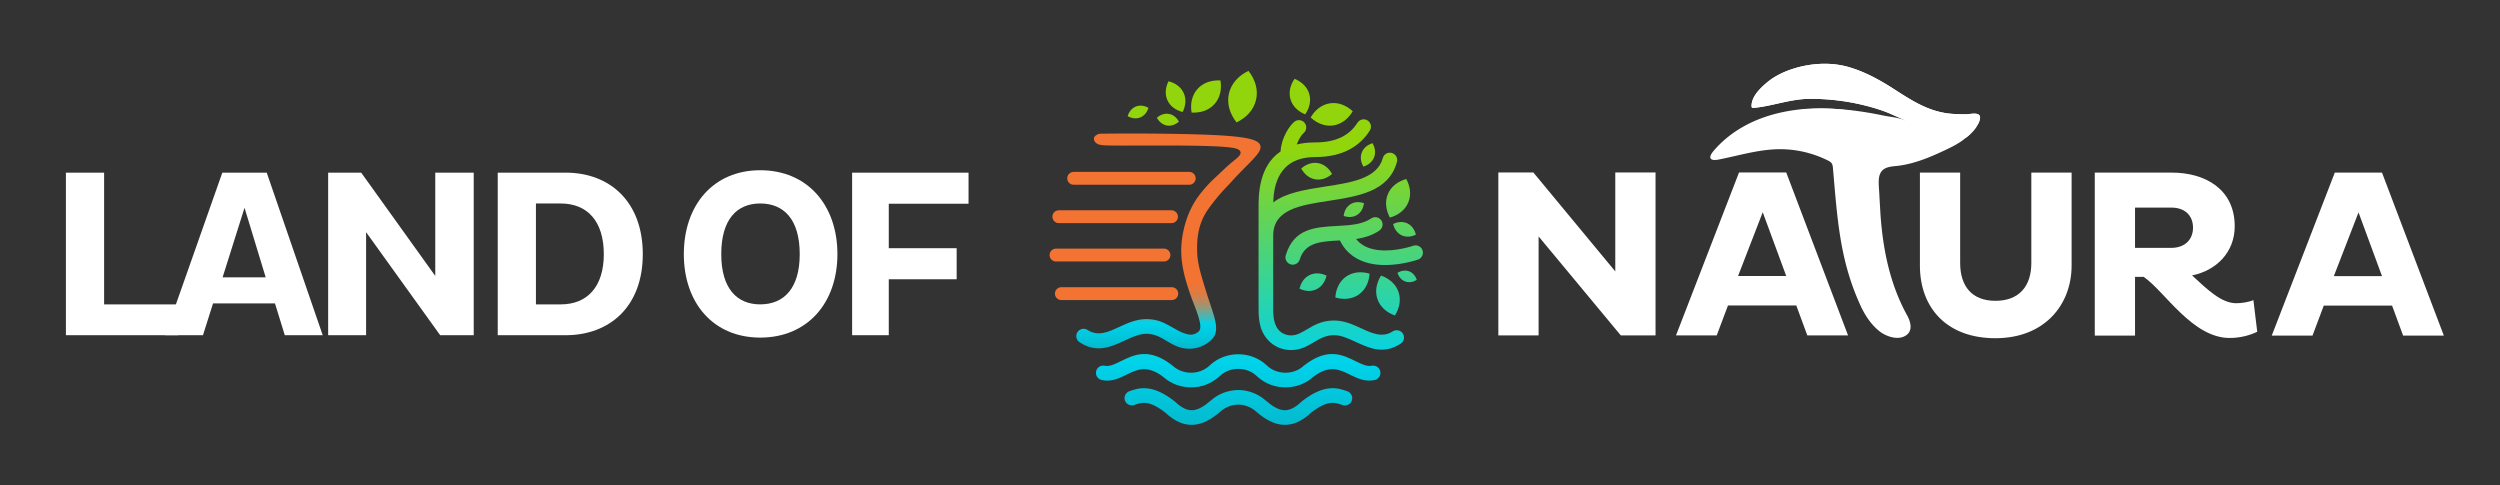
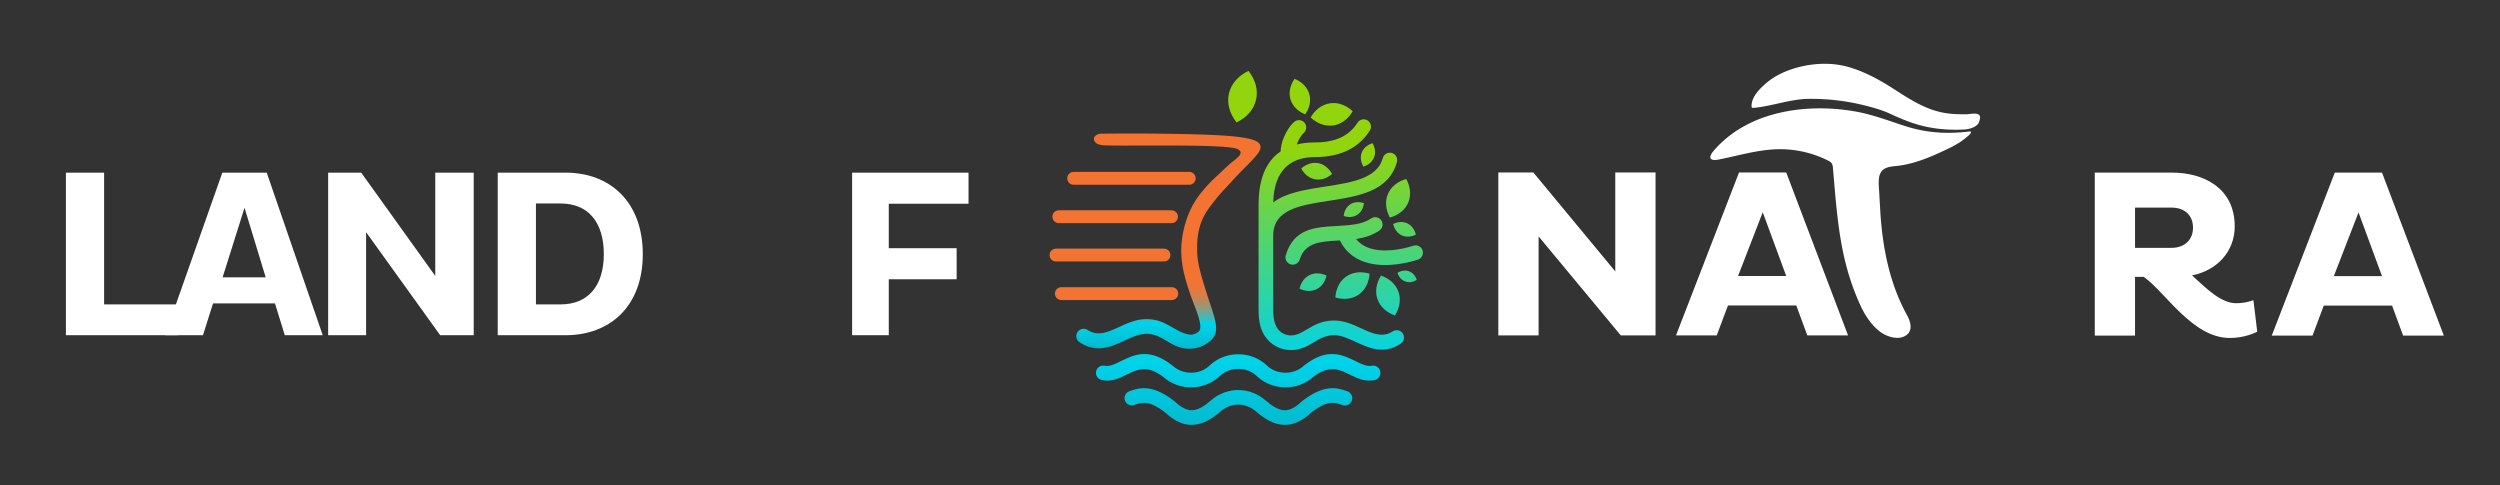
<svg xmlns="http://www.w3.org/2000/svg" xmlns:xlink="http://www.w3.org/1999/xlink" id="Layer_1" data-name="Layer 1" viewBox="0 0 9281.03 1800.81">
  <rect x="0" y="0" width="9281.03" height="1800.81" fill="#333333" stroke="none" />
  <defs>
    <style>      .cls-1, .cls-5 {        fill: none;      }      .cls-2 {        clip-path: url(#clip-path);      }      .cls-3 {        fill: url(#linear-gradient);      }      .cls-4 {        fill: url(#linear-gradient-2);      }      .cls-5 {        stroke: #f37333;        stroke-linecap: round;        stroke-miterlimit: 9.88;        stroke-width: 47.75px;      }      .cls-6 {        clip-path: url(#clip-path-2);      }      .cls-7 {        fill: url(#linear-gradient-3);      }      .cls-8 {        clip-path: url(#clip-path-3);      }      .cls-9 {        fill: url(#linear-gradient-4);      }      .cls-10 {        clip-path: url(#clip-path-4);      }      .cls-11 {        fill: url(#linear-gradient-5);      }      .cls-12 {        fill: #fff;      }    </style>
    <clipPath id="clip-path">
      <path class="cls-1" d="M4838.46,1359.22a22.53,22.53,0,0,1,1.95-1.67c87.09-68.59,142.73-41.18,193.43-16.19,21.05,10.38,40.9,20.16,58.64,16.38a27.18,27.18,0,0,1,11.26,53.17c-36.07,7.67-64.15-6.17-93.93-20.85-35.91-17.7-75.33-37.11-135.29,9.83-28.51,25.48-65.51,38.2-102.36,38.2-37.27,0-74.71-13-103.34-39.1l-5.13-4.66a93.87,93.87,0,0,0-30.21-18.36,106.26,106.26,0,0,0-73.12,0,93.78,93.78,0,0,0-30.22,18.39L4525,1399c-28.65,26.06-66.07,39.09-103.35,39.09-36.84,0-73.85-12.73-102.36-38.19-60-46.94-99.37-27.53-135.29-9.83-29.78,14.68-57.89,28.51-93.93,20.84a27.17,27.17,0,0,1,11.27-53.16c17.74,3.78,37.6-6,58.63-16.38,50.7-25,106.35-52.41,193.43,16.18.68.54,1.33,1.09,1.94,1.68,18.16,16.3,42.16,24.47,66.31,24.47,24.36,0,48.57-8.29,66.77-24.85l5.13-4.66a147.83,147.83,0,0,1,47.64-29,158.49,158.49,0,0,1,111.4,0,147.83,147.83,0,0,1,47.64,29l5.13,4.66c18.2,16.56,42.37,24.85,66.76,24.85,24.16,0,48.17-8.15,66.31-24.47m-3.72,129.47c39.94-31,71.56-43.57,98.33-46.72,28.4-3.32,49.47,3.65,69.13,10.74a27.11,27.11,0,0,1-17.53,51.3c-.25-.09-.5-.17-.75-.27-13.56-4.9-28-9.72-44.68-7.76-17.83,2.09-40.29,11.51-71,35.4-35.6,33.32-69.23,47.67-104.26,45.7-34.16-1.9-66.92-19.56-102.1-50.34a99.09,99.09,0,0,0-30.13-18,94,94,0,0,0-69.57,0,98.89,98.89,0,0,0-30.13,18c-35.21,30.78-67.95,48.44-102.1,50.34-35,2-68.67-12.38-104.26-45.7-30.76-23.87-53.21-33.31-71-35.4-16.71-2-31.11,2.88-44.68,7.76a27.11,27.11,0,0,1-18.29-51c19.67-7.1,40.74-14.07,69.14-10.74,26.77,3.14,58.39,15.66,98.33,46.72a27.64,27.64,0,0,1,3.1,2.51c24.22,22.83,45.05,32.76,64.73,31.67,20.79-1.2,43.29-14.15,69.35-37a153.31,153.31,0,0,1,46.72-28,156.09,156.09,0,0,1,53.72-10.08h.42a156,156,0,0,1,53.71,10.08,153.51,153.51,0,0,1,46.72,28c26.07,22.81,48.56,35.81,69.35,37,19.7,1.09,40.51-8.84,64.73-31.67a27.48,27.48,0,0,1,3.06-2.54Zm-80.67-926.51c.3-14.92,4.85-34.88,12.87-53.9,8.51-20.22,21.18-41,36.94-55.07a27.11,27.11,0,1,1,36.15,40.4c-9.26,8.29-17.3,21.92-23.12,35.72-1,2.39-2,4.78-2.81,7,19.9-4.89,42.59-7.63,68.46-7.63,42.67,0,75.61-7.92,101-21.17,24.62-12.84,42.62-30.9,55.83-51.64a27.11,27.11,0,1,1,45.72,29.13h0c-18,28.25-42.64,52.92-76.46,70.57-33,17.24-74.34,27.55-126.09,27.55-137.22,0-153.92,107.8-155.77,168.34,47.88-36.63,121.27-47.92,195.43-59.31,94.75-14.55,191-29.34,211.32-105.23a27.19,27.19,0,0,1,52.74,13.22c-.07.27-.14.55-.22.82-29.53,110.24-143.53,127.75-255.76,145C4827.62,761.8,4726.7,777.3,4726.7,874.39v248.49c0,32.83-2.8,74.37,18.95,100.63,12.53,15.1,30.37,21.63,47.43,21.63,21.16,0,38.93-10.57,57.58-21.67,27.56-16.4,56.59-33.67,102.05-33.67,37.51,0,69.86,14.92,101.85,29.63,39.08,18,77.45,35.67,116.09,10.69a27.17,27.17,0,0,1,29.35,45.73c-63.59,41.09-115.42,17.23-168.19-7.08-26.48-12.19-53.26-24.52-79.1-24.52-31,0-53.3,13.23-74.43,25.8-25.42,15.13-49.63,29.53-85.22,29.53-31.81,0-65.38-12.53-89.32-41.4-33-39.81-31.5-85.07-31.5-132.24V780.16c0-26.43.13,3.64.09-5.71C4672.09,727.37,4671.58,617.72,4754.05,562.22Zm71.07,401.58A27.16,27.16,0,0,1,4773,948.49h0c29.84-100.86,108.8-105.18,191.64-109.7,45.43-2.49,92.3-5,125.61-27.79a27.16,27.16,0,0,1,30.62,44.87c-26.5,18.09-56,26.72-86.38,31.33,15.84,20.24,37.52,31.58,60.8,37.31C5155.68,939.36,5227,919,5247.6,912A27.17,27.17,0,0,1,5265,963.44h0c-24.17,8.26-108.42,32-182.72,13.78-43.89-10.8-84.15-35.52-108-84.61l-6.89.37c-63.15,3.48-123.35,6.77-142.29,70.82Zm40.49-527.72c16.71-28.52,41.87-48.18,72.06-52.62s59.93,7.12,84.15,29.6c-16.71,28.52-41.88,48.17-72.07,52.62s-59.91-7.12-84.14-29.6Zm-20.14-11.54c16.33-23.76,22.53-50.88,14.87-76.34s-27.78-44.67-54.5-55.51c-16.32,23.75-22.52,50.87-14.87,76.34S4818.76,413.75,4845.47,424.54Zm99.63,221.22c-11.7-21.33-29.79-36.3-51.93-40.2s-44.22,4-62.51,20c11.71,21.32,29.79,36.29,51.93,40.19s44.22-4,62.51-20Zm116.41-27.23c18.62-5.89,33.24-17.79,39.76-34.58s3.77-35.45-6-52.36c-18.61,5.89-33.23,17.79-39.75,34.62s-3.8,35.44,6,52.34Zm98.36,189.26c-15.42-28.7-19-59.95-7.3-87.62s36.75-46.77,68.11-55.62c15.41,28.7,19,60,7.28,87.62s-36.74,46.8-68.09,55.65Zm12,23.82c4.62,19,15.52,34.36,31.84,42s35.11,6.13,52.63-2.48c-4.62-19-15.52-34.35-31.84-42s-35.11-6.11-52.63,2.5Zm15.94,181.44c5.21,15.16,15.28,26.93,29.21,31.94s29.19,2.38,42.87-6c-5.21-15.17-15.28-26.94-29.21-31.95s-29.19-2.36-42.87,6ZM4988.21,801.64c2.15-18.5,10.66-34.33,25.21-43.47s32.51-9.92,50.1-3.83c-2.15,18.5-10.66,34.33-25.21,43.47s-32.51,10-50.1,3.86ZM5127,1023c-17.44,27.83-23.18,59-13.22,87.64s33.82,49.54,64.76,60.53c17.44-27.83,23.18-59,13.22-87.65S5158,1034,5127,1023Zm-42.55-7.09c-31.11-9.16-62.29-6.33-86.86,10.74s-38.08,45.36-40.32,77.69c31.11,9.16,62.29,6.33,86.86-10.74s38.09-45.3,40.32-77.66Zm-260.06,55.8c5.24-22.72,18-41.25,37.4-50.61s41.84-7.85,62.89,2.18c-5.23,22.72-18,41.25-37.4,50.6s-41.84,7.88-62.89-2.14Z" />
    </clipPath>
    <linearGradient id="linear-gradient" x1="4603.61" y1="457.53" x2="4603.61" y2="-873.9" gradientTransform="matrix(0.99, 0, 0, -0.99, 54.16, 713.64)" gradientUnits="userSpaceOnUse">
      <stop offset="0" stop-color="#92d50d" />
      <stop offset="0.22" stop-color="#92d50d" />
      <stop offset="0.82" stop-color="#00d3ea" />
      <stop offset="1" stop-color="#04bace" />
    </linearGradient>
    <linearGradient id="linear-gradient-2" x1="4334.48" y1="220.59" x2="4334.48" y2="-587.91" gradientTransform="matrix(0.99, 0, 0, -0.99, 54.16, 713.64)" gradientUnits="userSpaceOnUse">
      <stop offset="0" stop-color="#f37333" />
      <stop offset="0.68" stop-color="#f37333" />
      <stop offset="0.7" stop-color="#ef7436" />
      <stop offset="0.73" stop-color="#e4793e" />
      <stop offset="0.76" stop-color="#d1814d" />
      <stop offset="0.78" stop-color="#b68b61" />
      <stop offset="0.81" stop-color="#93997b" />
      <stop offset="0.83" stop-color="#68aa9b" />
      <stop offset="0.86" stop-color="#37bdc0" />
      <stop offset="0.88" stop-color="#00d3ea" />
      <stop offset="1" stop-color="#04bace" />
    </linearGradient>
    <clipPath id="clip-path-2">
      <path class="cls-1" d="M4423.6,417.88c-5.37-33.16,1.54-64.84,22.28-87.88s51.51-33.28,85.05-31.4c5.4,33.16-1.55,64.84-22.29,87.88S4457.14,419.76,4423.6,417.88Zm-33.12-2.12c11.73-23.52,13.89-48.81,3.74-70.83s-30.77-36.82-56.26-43.19c-11.73,23.52-13.89,48.8-3.75,70.83S4365,409.38,4390.48,415.76Zm-13.79,35.87c-8.36-15.25-21.31-26-37.12-28.75s-31.63,2.86-44.72,14.33c8.36,15.25,21.31,26,37.12,28.75s31.65-2.86,44.74-14.33Z" />
    </clipPath>
    <linearGradient id="linear-gradient-3" x1="4463.42" y1="420.16" x2="4463.42" y2="-911.28" xlink:href="#linear-gradient" />
    <clipPath id="clip-path-3">
      <path class="cls-1" d="M4590.61,454.46c-25.47-32.29-36.83-70.35-28.31-107.33s35.41-66.21,72.44-84.1c25.47,32.3,36.84,70.35,28.31,107.33S4627.64,436.57,4590.61,454.46Z" />
    </clipPath>
    <linearGradient id="linear-gradient-4" x1="4973.84" y1="536.47" x2="4973.84" y2="-794.96" xlink:href="#linear-gradient" />
    <clipPath id="clip-path-4">
      <path class="cls-1" d="M4263.51,400.37c-15.14-8.57-31.78-10.87-46.7-4.93s-25.4,19.1-30.49,35.71c15.14,8.56,31.78,10.87,46.69,4.92S4258.42,417,4263.51,400.37Z" />
    </clipPath>
    <linearGradient id="linear-gradient-5" x1="4091.87" y1="1529.67" x2="4091.87" y2="198.24" gradientTransform="matrix(0.84, -0.52, -0.52, -0.84, 1614.89, 3636.92)" xlink:href="#linear-gradient" />
  </defs>
  <title>The Land Logo White Horiz 3</title>
  <g>
    <g class="cls-2">
      <rect class="cls-3" x="3920.49" y="259.79" width="1366.37" height="1319.27" />
    </g>
    <path class="cls-4" d="M4090.63,538.76c-5-.73-20.39-3-26.86-14-.6-1-3.84-6.76-2.33-12.83,2.49-10,17.7-15.51,22.75-15.55,62.56-.78,153.1-1.29,262.49.39,258.82,4,325.31,15.51,332.49,44.33,6.7,26.9-44.54,63-112,138.46-8.92,10-30.79,31-56.1,63-13.59,17.21-26.92,34.1-37.24,52.1-30.21,52.74-30,107.2-29.55,136.11.68,44.22,11.34,80.11,33.42,151.65,24.64,79.76,52.44,136.26,26.86,170.82-7.8,10.53-21.18,19.85-22.91,21a116.7,116.7,0,0,1-66.41,20.35c-35.6,0-59.82-14.41-85.23-29.53-21.13-12.57-43.36-25.81-74.43-25.81-25.83,0-52.62,12.34-79.09,24.53-52.75,24.3-104.57,48.17-168.16,7.05a27.17,27.17,0,1,1,29-46l.36.23c38.64,25,77,7.3,116.08-10.7,32-14.72,64.35-29.62,101.85-29.62a160.19,160.19,0,0,1,35.26,3.79c22,4.95,38.49,14.09,66.81,29.85,15,8.39,27.26,16,46.29,21.32,8.3,2.32,17.81,4.18,28.37,1.1,0,0,10.51-3.08,18.19-10.75,19.23-19.19-16.18-91.09-32.66-140-14.24-42.25-33.75-100.11-32.67-166.44.21-13.25,3.15-115.08,66.89-199.11a513.35,513.35,0,0,1,56.78-63c23.09-21,44.84-43.52,69.23-63,13.28-10.62,29.9-23.1,27.22-34.21-1.64-6.79-10-10.37-13.23-11.67C4542.41,532.37,4129.14,544.38,4090.63,538.76Z" />
    <line class="cls-5" x1="3985.88" y1="662.02" x2="4414.97" y2="662.02" />
    <line class="cls-5" x1="3930.8" y1="804.51" x2="4349.12" y2="804.51" />
    <line class="cls-5" x1="3920.3" y1="946.86" x2="4321.12" y2="946.86" />
    <line class="cls-5" x1="3940.14" y1="1090.06" x2="4350.21" y2="1090.06" />
    <g class="cls-6">
-       <polyline class="cls-7" points="3781.94 296.72 3781.94 1615.98 5148.32 1615.98 5148.32 296.72" />
-     </g>
+       </g>
    <g class="cls-8">
      <polyline class="cls-9" points="4286.36 181.78 4286.36 1501.04 5652.74 1501.04 5652.74 181.78" />
    </g>
    <g class="cls-10">
-       <polyline class="cls-11" points="3676.23 581.58 4370.4 1703.45 5532.33 984.49 4838.16 -137.38" />
-     </g>
+       </g>
  </g>
  <g>
    <path class="cls-12" d="M7314.85,488.05a8.85,8.85,0,0,0-3.66,0c-70.11,8.93-140.3,6.47-208.95-11.46-34.71-9.08-68.43-21.82-102.54-32.9-35.1-11.4-70.51-22.17-106.79-28.95l-5.41-1c-181.93-31.88-399.78-1.54-525.87,146.36-22.22,26.07-13.18,38.41,18.4,32.26,69.18-13.5,137.54-34.4,208.34-38a398.12,398.12,0,0,1,197.19,41.26c5.49,2.75,11.16,5.83,14.54,11s4,11.46,4.54,17.54c11.88,134.41,20,270.32,60.24,400a907.14,907.14,0,0,0,41.53,109c16.83,36.73,39.74,72.18,71.9,97.31,25.86,20.2,74.81,36.35,103,10.31,20.1-18.57,10-49.74-1.28-70.09-44-79.32-70.51-167.05-85.32-256.24a1263.93,1263.93,0,0,1-14.61-135.47c-1.14-20-2.43-40-3.37-60-.89-18.76-3.52-39-1.25-57.68,1.27-10.35,5-20.72,12.24-28.21,14.5-15,38.76-15.19,58.1-17.52,61.2-7.37,119.52-31.91,174.79-58,18-8.51,36-17.28,52.8-28a212.52,212.52,0,0,0,23.9-17.43c5.56-4.71,18.06-13.36,19.7-20.85a2.6,2.6,0,0,0,.07-.56,3.07,3.07,0,0,0-2.28-2.6" />
    <g>
-       <path class="cls-12" d="M7297.44,424.35c-17-.09-34-.41-51-1.71-81.71-6.31-143.1-45.31-213.65-90.84-54-34.87-111-66.46-173.15-83.77-67.44-18.79-143.41-12.87-209.27,9.38-34.35,11.58-67.51,28.45-95,52.46-23.56,20.59-53.33,50.27-52.8,84.08,0,1.89.25,4,1.59,5.29,1.58,1.5,4,1.43,6.21,1.23,69.54-6.39,135.79-32.93,205.86-33.53,120.43-1,246.21,24.76,354.56,78.48,2.62,1.31,5.26,2.6,7.84,4-22.63-12.3-61.16-15.19-87.25-20.64-31.85-6.66-63.9-12.34-96.14-16.65-63.21-8.47-127.36-11.9-191-6.51-10.08.85-20.22,2.05-30.39,3.43,74.43,14,134.52,57.33,132.58,130.63l19.22,6.56a71.32,71.32,0,0,1,40.64,34.28c1.08.05,2.12,0,3.22.13a566.39,566.39,0,0,0,100.51-.44c4.07-20.31,18.47-37.64,46-42.7,38.83-7.14,76.77-8.29,115.92-10.6,38.22-2.24,73.73-20.29,113.24-21.59a58.55,58.55,0,0,1,28.65,6.58,65.44,65.44,0,0,1,20.8-3.52c2.62.35.13,3.32,2.74,3.67,26.82-19.41,44.23-40.83,51.8-65.71,10.72-35.26-33.17-21.9-51.73-22" />
-       <path class="cls-12" d="M7276.93,976.21c0,87.19,44.48,140.56,130.77,140.56,89,0,133.43-55.14,133.43-140.56V640.84h149.5V986c0,145-99.64,269.58-282.91,269.58-180.59,0-280.22-113-280.22-269.58V640.84h149.43Z" />
      <path class="cls-12" d="M7776.67,640.84H8064c117.43,0,232.18,57.82,232.18,199.26,0,95.19-66.71,163.69-158.31,182.37,54.25,49.83,107.64,103.21,163.7,103.21,19.55,0,45.35-3.57,64-11.57l14.21,117.41c-24.91,12.45-61.38,23.15-102.3,23.15-138.79,0-240.19-172.6-319.37-226.86h-32v218H7776.67Zm149.45,129.87V920.16h135.22c48.93,0,80.06-30.23,80.06-74.73,0-46.25-31.13-74.72-80.06-74.72Z" />
      <path class="cls-12" d="M8667.7,640.84H8843l229.5,604.93h-151.2l-40.92-111.21H8626.78L8585,1245.77H8433.73Zm-3.54,384.3H8843l-87.19-236.65Z" />
      <polygon class="cls-12" points="5711.92 877.73 5711.92 1245.15 5562.46 1245.15 5562.46 640.21 5692.35 640.21 5996.6 1007.61 5996.6 640.21 6146.06 640.21 6146.06 1245.15 6017.06 1245.15 5711.92 877.73" />
      <path class="cls-12" d="M6456,640.22H6631.2l229.53,604.92H6709.49l-40.92-111.2H6415l-41.82,111.2H6222Zm-3.57,384.31H6631.2L6544,787.88Z" />
      <path class="cls-12" d="M7072.32,446.3c13.65,5.39,27.46,10.34,41.52,14.6a483.78,483.78,0,0,0,106.39,19.31c18,1.3,36.16,1.65,54.24,1.16,16.51-.45,32.16-.45,47.42-7,8.9-3.8,18.19-8.54,23.09-16.92a50.23,50.23,0,0,0,4.39-12c10.05-34.41-33.55-21-51.94-21.1-17-.09-34-.41-51-1.72-81.71-6.29-143.09-45.3-213.65-90.84-54-34.87-111-66.46-173.14-83.76-67.44-18.79-143.42-12.87-209.29,9.38-34.31,11.59-67.5,28.45-95,52.46-23.56,20.58-53.33,50.27-52.8,84.07,0,1.9.25,4,1.59,5.3,1.57,1.49,4,1.42,6.21,1.23,69.55-6.39,135.78-32.94,205.86-33.53a823.45,823.45,0,0,1,202.83,23.57c33.11,8.13,66.78,17.49,97.7,31.72,18.33,8.41,36.78,16.66,55.55,24.07" />
    </g>
  </g>
  <g>
    <path class="cls-12" d="M244.7,1244.45V640.91H386.52V1130h275v114.49Z" />
    <path class="cls-12" d="M825.37,640.91H990.16l207.94,603.54H1057.27l-36.41-118h-230l-37.37,118H612.63Zm1,388.73h160L907.78,771.38Z" />
    <path class="cls-12" d="M1359.09,861.91v382.54H1218.23V640.91h122.66l275,383.44V640.91h142.77v603.54H1634.11Z" />
    <path class="cls-12" d="M1847.79,640.91h252c163.85,0,286.51,107.4,286.51,302.66,0,194.37-122.66,300.88-286.51,300.88h-252ZM2081.6,1130c99.65,0,160-66.57,160-186.39,0-121.6-60.37-188.16-160-188.16h-92V1130Z" />
-     <path class="cls-12" d="M2822.3,632c175.36,0,286.52,129.59,286.52,311.54,0,181-111.16,309.76-286.52,309.76-174.4,0-283.63-128.7-283.63-309.76C2538.67,761.62,2647.9,632,2822.3,632Zm0,497.93c87.2,0,146.61-58.58,146.61-186.39,0-129.58-59.41-188.16-146.61-188.16-86.24,0-144.69,58.58-144.69,188.16C2677.61,1071.38,2736.06,1130,2822.3,1130Z" />
    <path class="cls-12" d="M3299.5,1036.76v207.69H3163.43V640.91H3595.6V756.3H3299.5V921.38h252v115.38Z" />
  </g>
</svg>